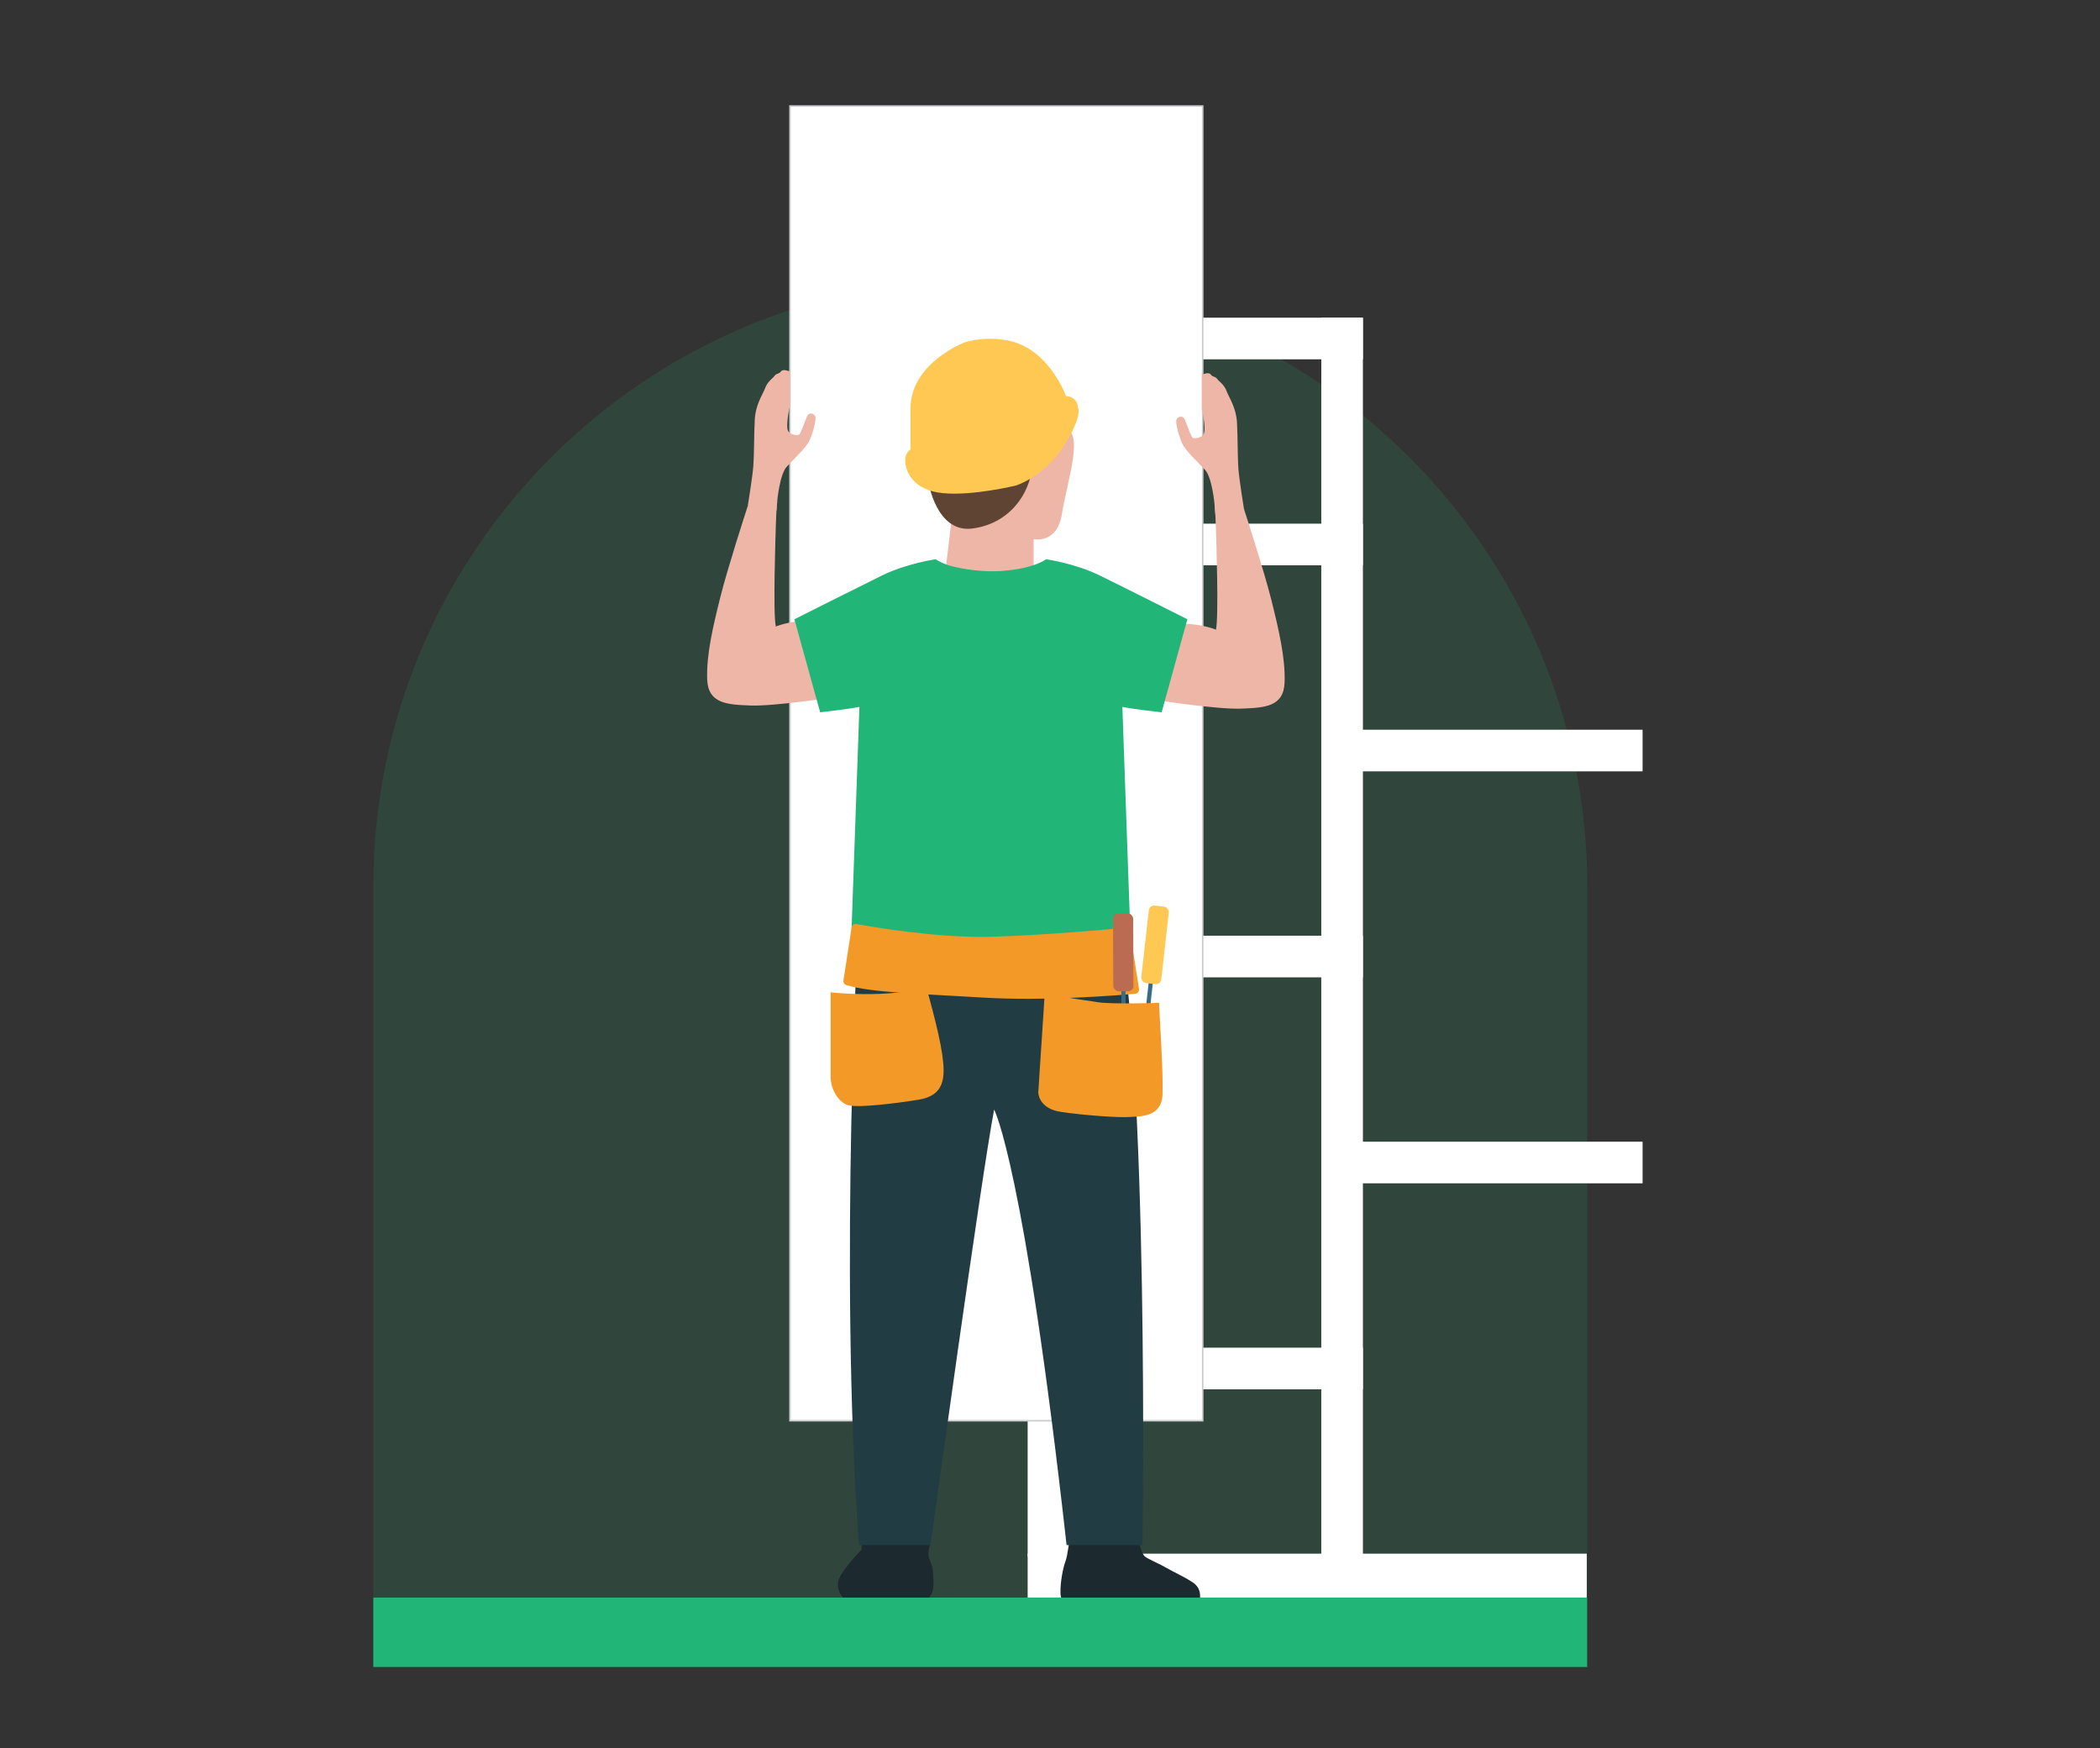
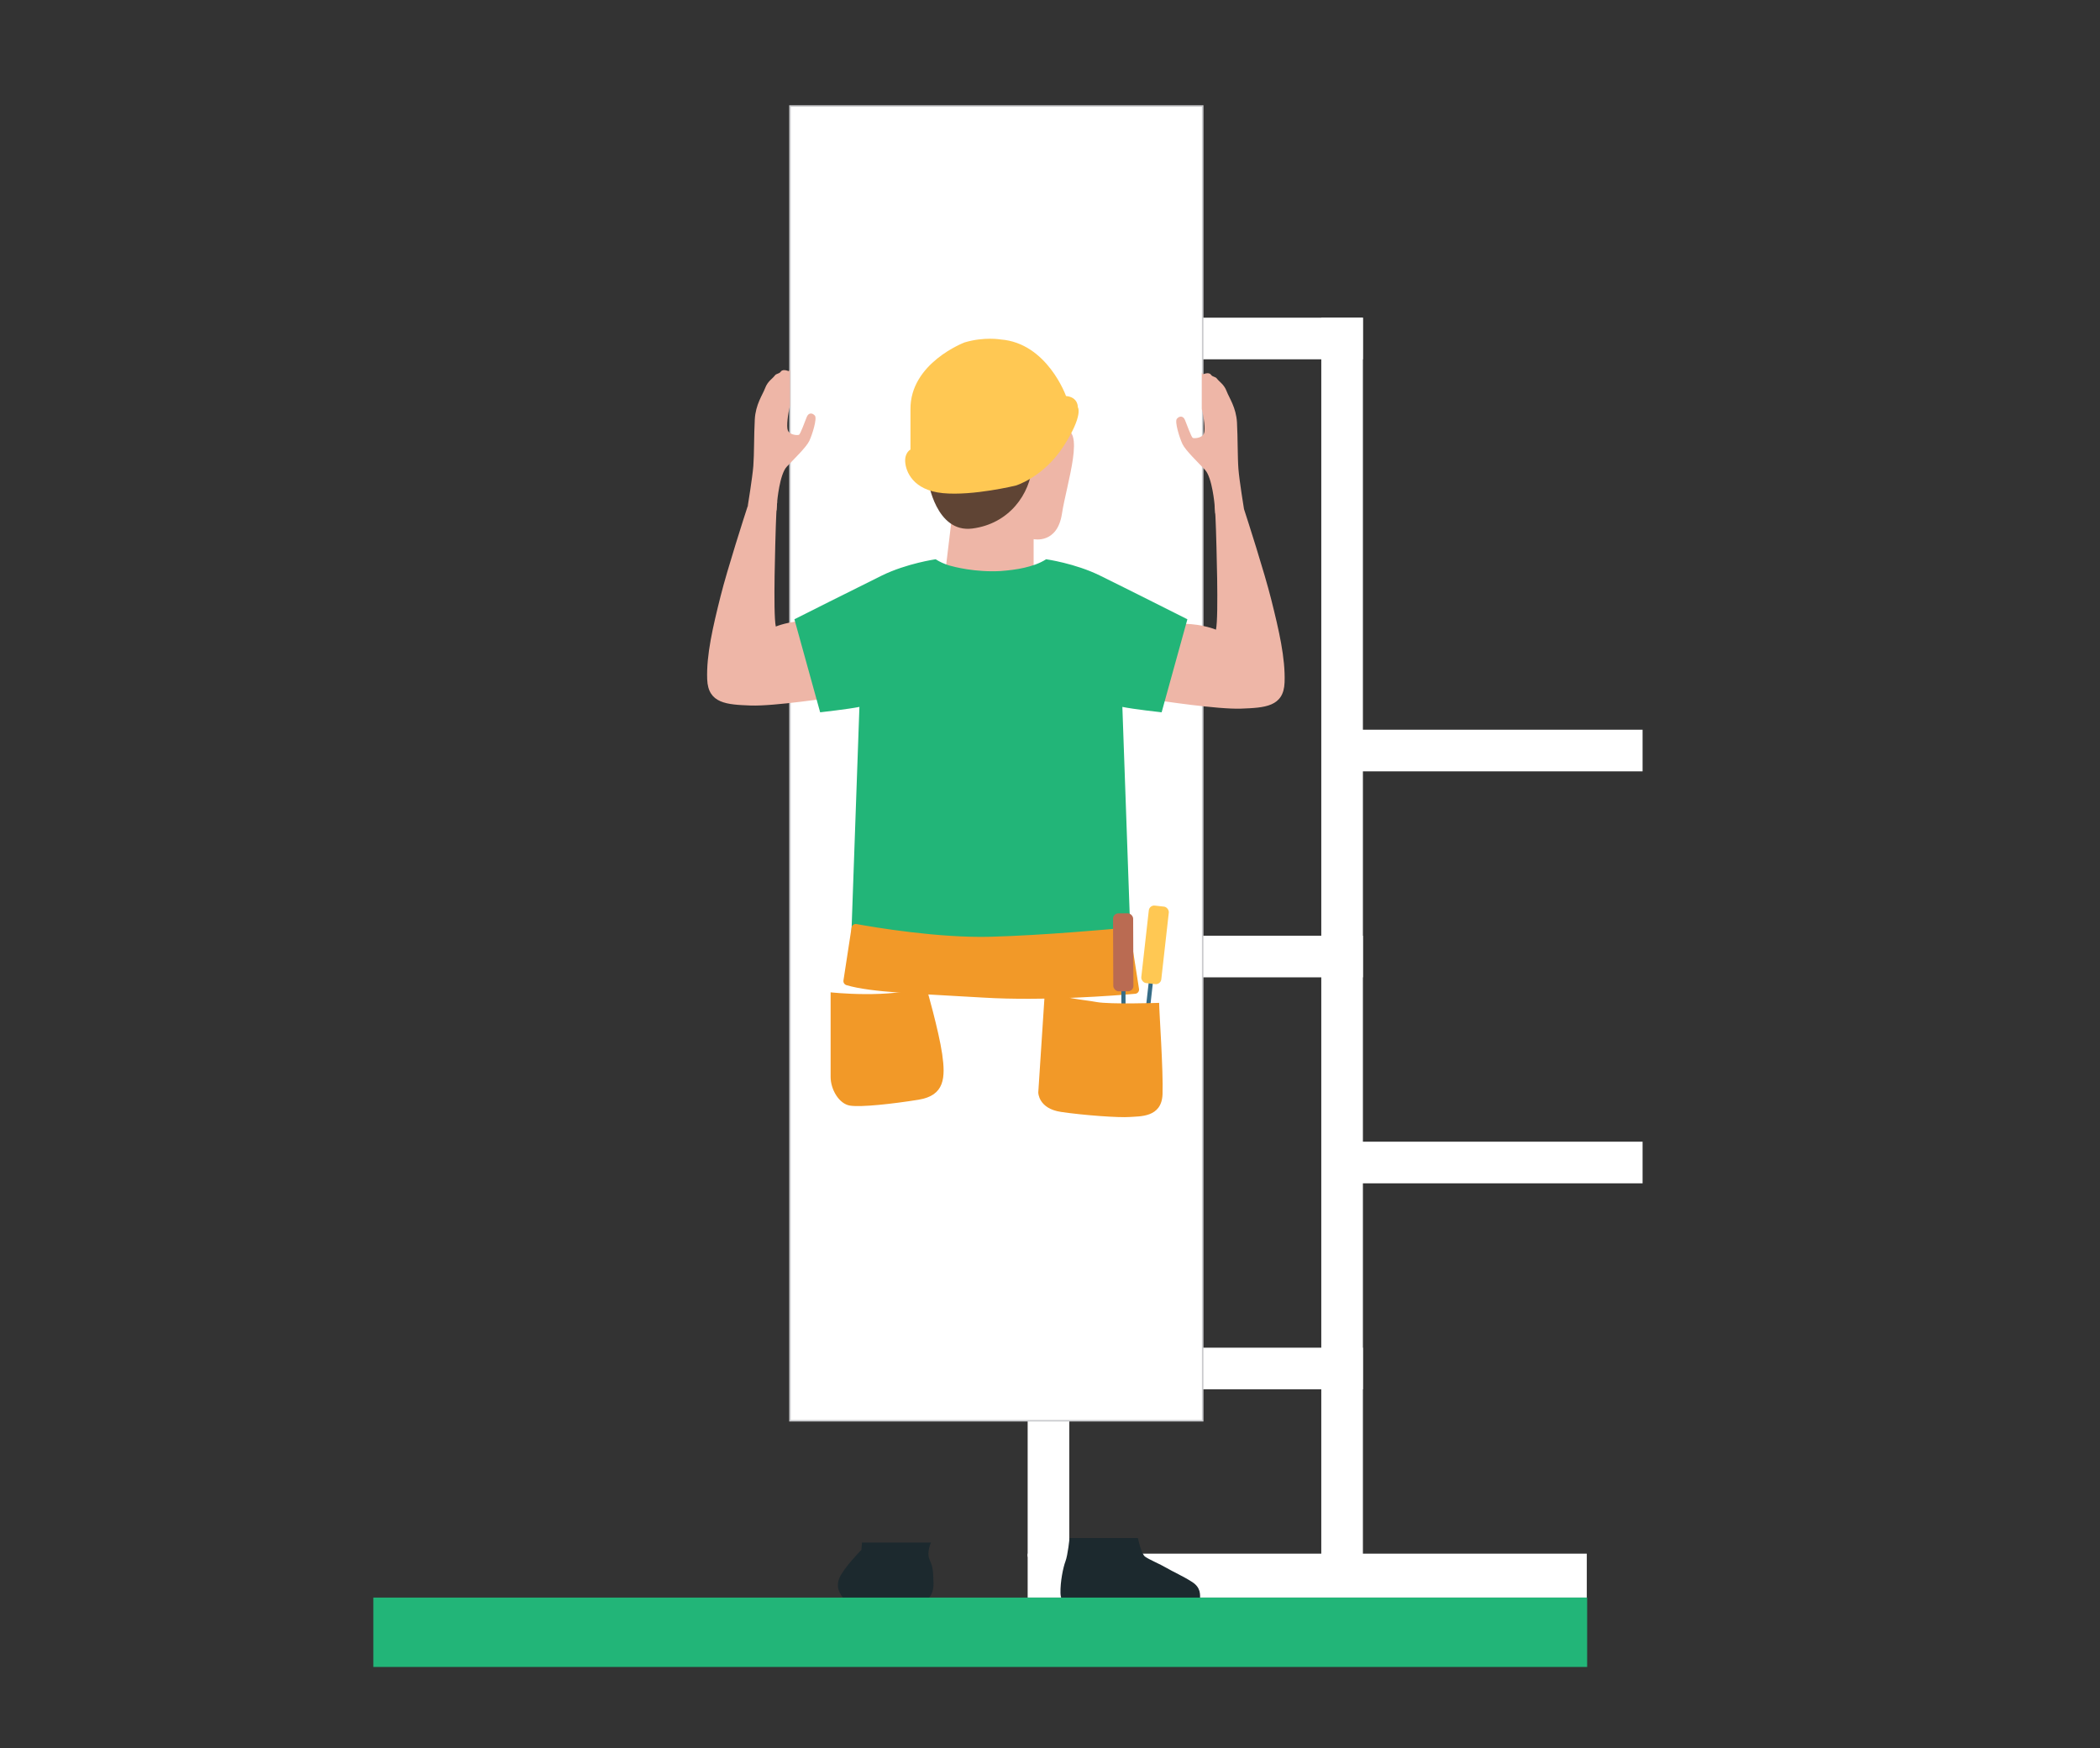
<svg xmlns="http://www.w3.org/2000/svg" id="Layer_1" data-name="Layer 1" viewBox="0 0 302.68 252">
  <rect x="0" y="0" width="302.68" height="252" fill="#333333" stroke="none" />
  <defs>
    <style>
      .cls-1 {
        fill: #366c86;
      }

      .cls-2 {
        opacity: .15;
      }

      .cls-2, .cls-3 {
        fill: #22b578;
      }

      .cls-4 {
        fill: #f29928;
      }

      .cls-5 {
        fill: #ba6b52;
      }

      .cls-6 {
        stroke: #cacbce;
        stroke-miterlimit: 10;
        stroke-width: .22px;
      }

      .cls-6, .cls-7 {
        fill: #fff;
      }

      .cls-8 {
        fill: #eeb6a7;
      }

      .cls-9 {
        fill: #ffc853;
      }

      .cls-10 {
        fill: #5f4434;
      }

      .cls-11 {
        fill: #1c292e;
      }

      .cls-12 {
        fill: #223c43;
      }
    </style>
  </defs>
-   <path class="cls-2" d="M141.29,40.29h0c48.28,0,87.48,39.2,87.48,87.48v112.51H53.81v-112.51c0-48.28,39.2-87.48,87.48-87.48Z" />
  <rect class="cls-7" x="148.12" y="45.79" width="6" height="178.59" />
  <rect class="cls-7" x="169.28" y="24.63" width="6" height="48.32" transform="translate(221.07 -123.49) rotate(90)" />
  <rect class="cls-7" x="211.48" y="145.29" width="6" height="44.54" transform="translate(382.04 -46.92) rotate(90)" />
  <rect class="cls-7" x="211.48" y="85.91" width="6" height="44.54" transform="translate(322.66 -106.3) rotate(90)" />
  <rect class="cls-7" x="170.78" y="174.59" width="6" height="45.32" transform="translate(371.03 23.47) rotate(90)" />
  <rect class="cls-7" x="170.78" y="115.21" width="6" height="45.32" transform="translate(311.65 -35.91) rotate(90)" />
-   <rect class="cls-7" x="170.78" y="55.82" width="6" height="45.32" transform="translate(252.26 -95.3) rotate(90)" />
  <rect class="cls-7" x="185.25" y="186.81" width="6.33" height="80.59" transform="translate(415.52 38.69) rotate(90)" />
  <rect class="cls-7" x="190.44" y="45.79" width="6" height="178.59" />
  <rect class="cls-6" x="113.86" y="15.28" width="59.49" height="189.5" />
  <path class="cls-11" d="M123.13,231.11h9.59s1.87-.51,1.83-2.84-.17-2.5-.59-3.52.22-2.41.22-2.41h-9.94l-.08,1.05s-2.59,2.63-3.18,4.08.21,2.42.59,2.89.72.59,1.57.76Z" />
  <path class="cls-11" d="M154.16,221.69s-.25,2.46-.59,3.35c-.34.89-.76,2.97-.72,4.58s1.19,1.7,2.29,1.66,17.49,0,17.49,0c0,0,.34-.21.34-.81s.13-1.61-1.1-2.42-2.93-1.57-3.78-2.08-2.5-1.19-3.06-1.61-1.02-2.67-1.02-2.67h-9.85Z" />
-   <path class="cls-12" d="M123.81,222.71h10.31s7.39-53.61,9.17-62.78c0,0,4.33,8.02,10.44,62.78h10.95s1.02-69.01-3.82-92.19l-37.06,1s-2.93,50.95,0,91.19Z" />
  <path class="cls-8" d="M137.26,74.05l-.93,7.73,5.52,2.38,7.13-.93v-5.52s3.4.76,4.08-3.65c.68-4.41,3.54-12.69,0-12.14-1.1.17-14.77,3.23-14.77,3.23l-1.02,8.91Z" />
  <path class="cls-10" d="M133.78,69.3s1.1,7.56,6.37,6.88c5.26-.68,8.33-4.9,8.66-9.17l-15.03,2.29Z" />
  <path class="cls-9" d="M139.04,49.35s-7.9,2.97-7.81,9.68v5.77s-.85.42-.76,1.78,1.1,4.08,5.43,4.5,10.53-1.1,10.53-1.1c0,0,3.99-1.19,6.88-5.69,2.89-4.5,2.04-5.6,2.04-5.6,0,0,.08-1.44-1.7-1.61,0,0-2.72-7.64-9.42-8.15,0,0-2.38-.42-5.18.42Z" />
-   <path class="cls-8" d="M111.82,90.31c-.42-1.91-.04-12.95,0-14.47.03-1.07.1-2.62.2-3.54l-4.24.62c-.44,1.34-2.94,9.1-3.92,13.01-1.11,4.43-2.06,8.48-1.93,11.99.13,3.51,2.86,3.64,6.25,3.77,3.38.13,11.84-1.17,11.84-1.17l-3.58-11.06c-2.72.04-4.63.85-4.63.85Z" />
+   <path class="cls-8" d="M111.82,90.31c-.42-1.91-.04-12.95,0-14.47.03-1.07.1-2.62.2-3.54l-4.24.62c-.44,1.34-2.94,9.1-3.92,13.01-1.11,4.43-2.06,8.48-1.93,11.99.13,3.51,2.86,3.64,6.25,3.77,3.38.13,11.84-1.17,11.84-1.17l-3.58-11.06c-2.72.04-4.63.85-4.63.85" />
  <path class="cls-8" d="M117.46,59.92c-.34-.42-.91-.49-1.18.18-.27.67-.91,2.46-1.12,2.57-.21.1-1.36.03-1.61-.64-.21-.57.01-2.39.31-3.53v-5.26c-.1.15-.15.27-.15.27,0,0-.84-.39-1.15.03s-.62.22-.92.63-.99.78-1.36,1.77c-.37.98-1.37,2.34-1.49,4.51-.12,2.17-.08,5.06-.21,6.72-.13,1.65-.8,5.75-.8,5.75l4.14.65.1-1.28s.34-3.91,1.37-5.01c1.03-1.1,2.83-2.82,3.26-3.73.43-.91,1.14-3.21.81-3.63Z" />
  <path class="cls-8" d="M175.26,90.76c.42-1.91.04-12.95,0-14.47-.03-1.07-.1-2.62-.2-3.54l4.24.62c.44,1.34,2.94,9.1,3.92,13.01,1.11,4.43,2.06,8.48,1.93,11.99s-2.86,3.64-6.25,3.77c-3.38.13-11.84-1.17-11.84-1.17l3.58-11.06c2.72.04,4.63.85,4.63.85Z" />
  <path class="cls-8" d="M169.62,60.37c.34-.42.91-.49,1.18.18.27.67.91,2.46,1.12,2.57.21.1,1.36.03,1.61-.64.21-.57-.01-2.39-.31-3.53v-5.26c.1.15.15.27.15.27,0,0,.84-.39,1.15.03s.62.22.92.63.99.78,1.36,1.77c.37.98,1.37,2.34,1.49,4.51.12,2.17.08,5.06.21,6.72.13,1.65.8,5.75.8,5.75l-4.14.65-.1-1.28s-.34-3.91-1.37-5.01c-1.03-1.1-2.83-2.82-3.26-3.73-.43-.91-1.14-3.21-.81-3.63Z" />
  <path class="cls-3" d="M171.14,89.26s-9.05-4.56-12.62-6.31c-3.58-1.76-7.74-2.34-7.74-2.34-.47.31-1,.56-1.58.77-.52.18-1.03.33-1.55.45-1.09.25-2.26.39-3.43.48h0c-3.65.2-6.69-.6-7.43-.81-.71-.23-1.37-.52-1.93-.89,0,0-4.16.59-7.74,2.34-3.58,1.76-12.62,6.31-12.62,6.31l3.71,13.41s4.1-.46,5.66-.78l-1.35,38.21,18.9.61v-.03l1.12.03,1.68-.04v.04l18.9-.61-1.35-38.21c1.56.33,5.66.78,5.66.78l3.71-13.41Z" />
  <g>
    <path class="cls-4" d="M119.71,143.03s8.65.97,13.77-.85c0,0,1.83,6.34,2.32,9.75.49,3.41.37,5.97-3.41,6.58-3.78.61-8.29,1.1-9.87.85-1.58-.24-2.8-2.32-2.8-4.14v-12.19Z" />
    <path class="cls-4" d="M122.74,133.7c.05-.34.37-.57.71-.51,2.46.45,11.82,2.04,19.37,1.83,7.6-.21,17.01-1.07,19.39-1.29.32-.03.61.19.66.51l1.3,8.3c.05.35-.19.67-.55.7-2.69.24-13.25,1.08-21.9.55-9.52-.58-16.06-.72-19.71-1.79-.3-.09-.48-.37-.44-.68l1.17-7.63Z" />
    <g>
      <path class="cls-1" d="M163.9,154.32l1.06.12c.07,0,.13-.05.13-.12l-.11-2.09s0-.01,0-.02l1.22-10.82-.6-.07-1.22,10.82s0,.01,0,.02l-.57,2.01c-.02.07.03.14.1.15Z" />
      <rect class="cls-9" x="165.04" y="130.56" width="2.9" height="11.24" rx=".78" ry=".78" transform="translate(316.7 290.13) rotate(-173.58)" />
    </g>
    <g>
      <path class="cls-1" d="M161.43,155.59h1.07c.07,0,.13-.07.11-.14l-.35-2.06s0-.01,0-.02l-.04-10.88h-.6s.04,10.89.04,10.89c0,0,0,.01,0,.02l-.34,2.06c-.01.07.04.14.12.13Z" />
      <rect class="cls-5" x="160.45" y="131.65" width="2.9" height="11.24" rx=".78" ry=".78" transform="translate(324.32 273.91) rotate(179.78)" />
    </g>
    <path class="cls-4" d="M150.62,142.6l-.97,14.87s0,2.32,3.29,2.8c3.29.49,8.41.85,9.87.73s4.63.12,4.75-3.29-.49-11.94-.49-13.16c0,0-7.07.24-9.02-.12-1.95-.37-5.12-.49-7.43-1.83Z" />
  </g>
  <rect class="cls-3" x="53.81" y="230.27" width="174.95" height="10" />
</svg>